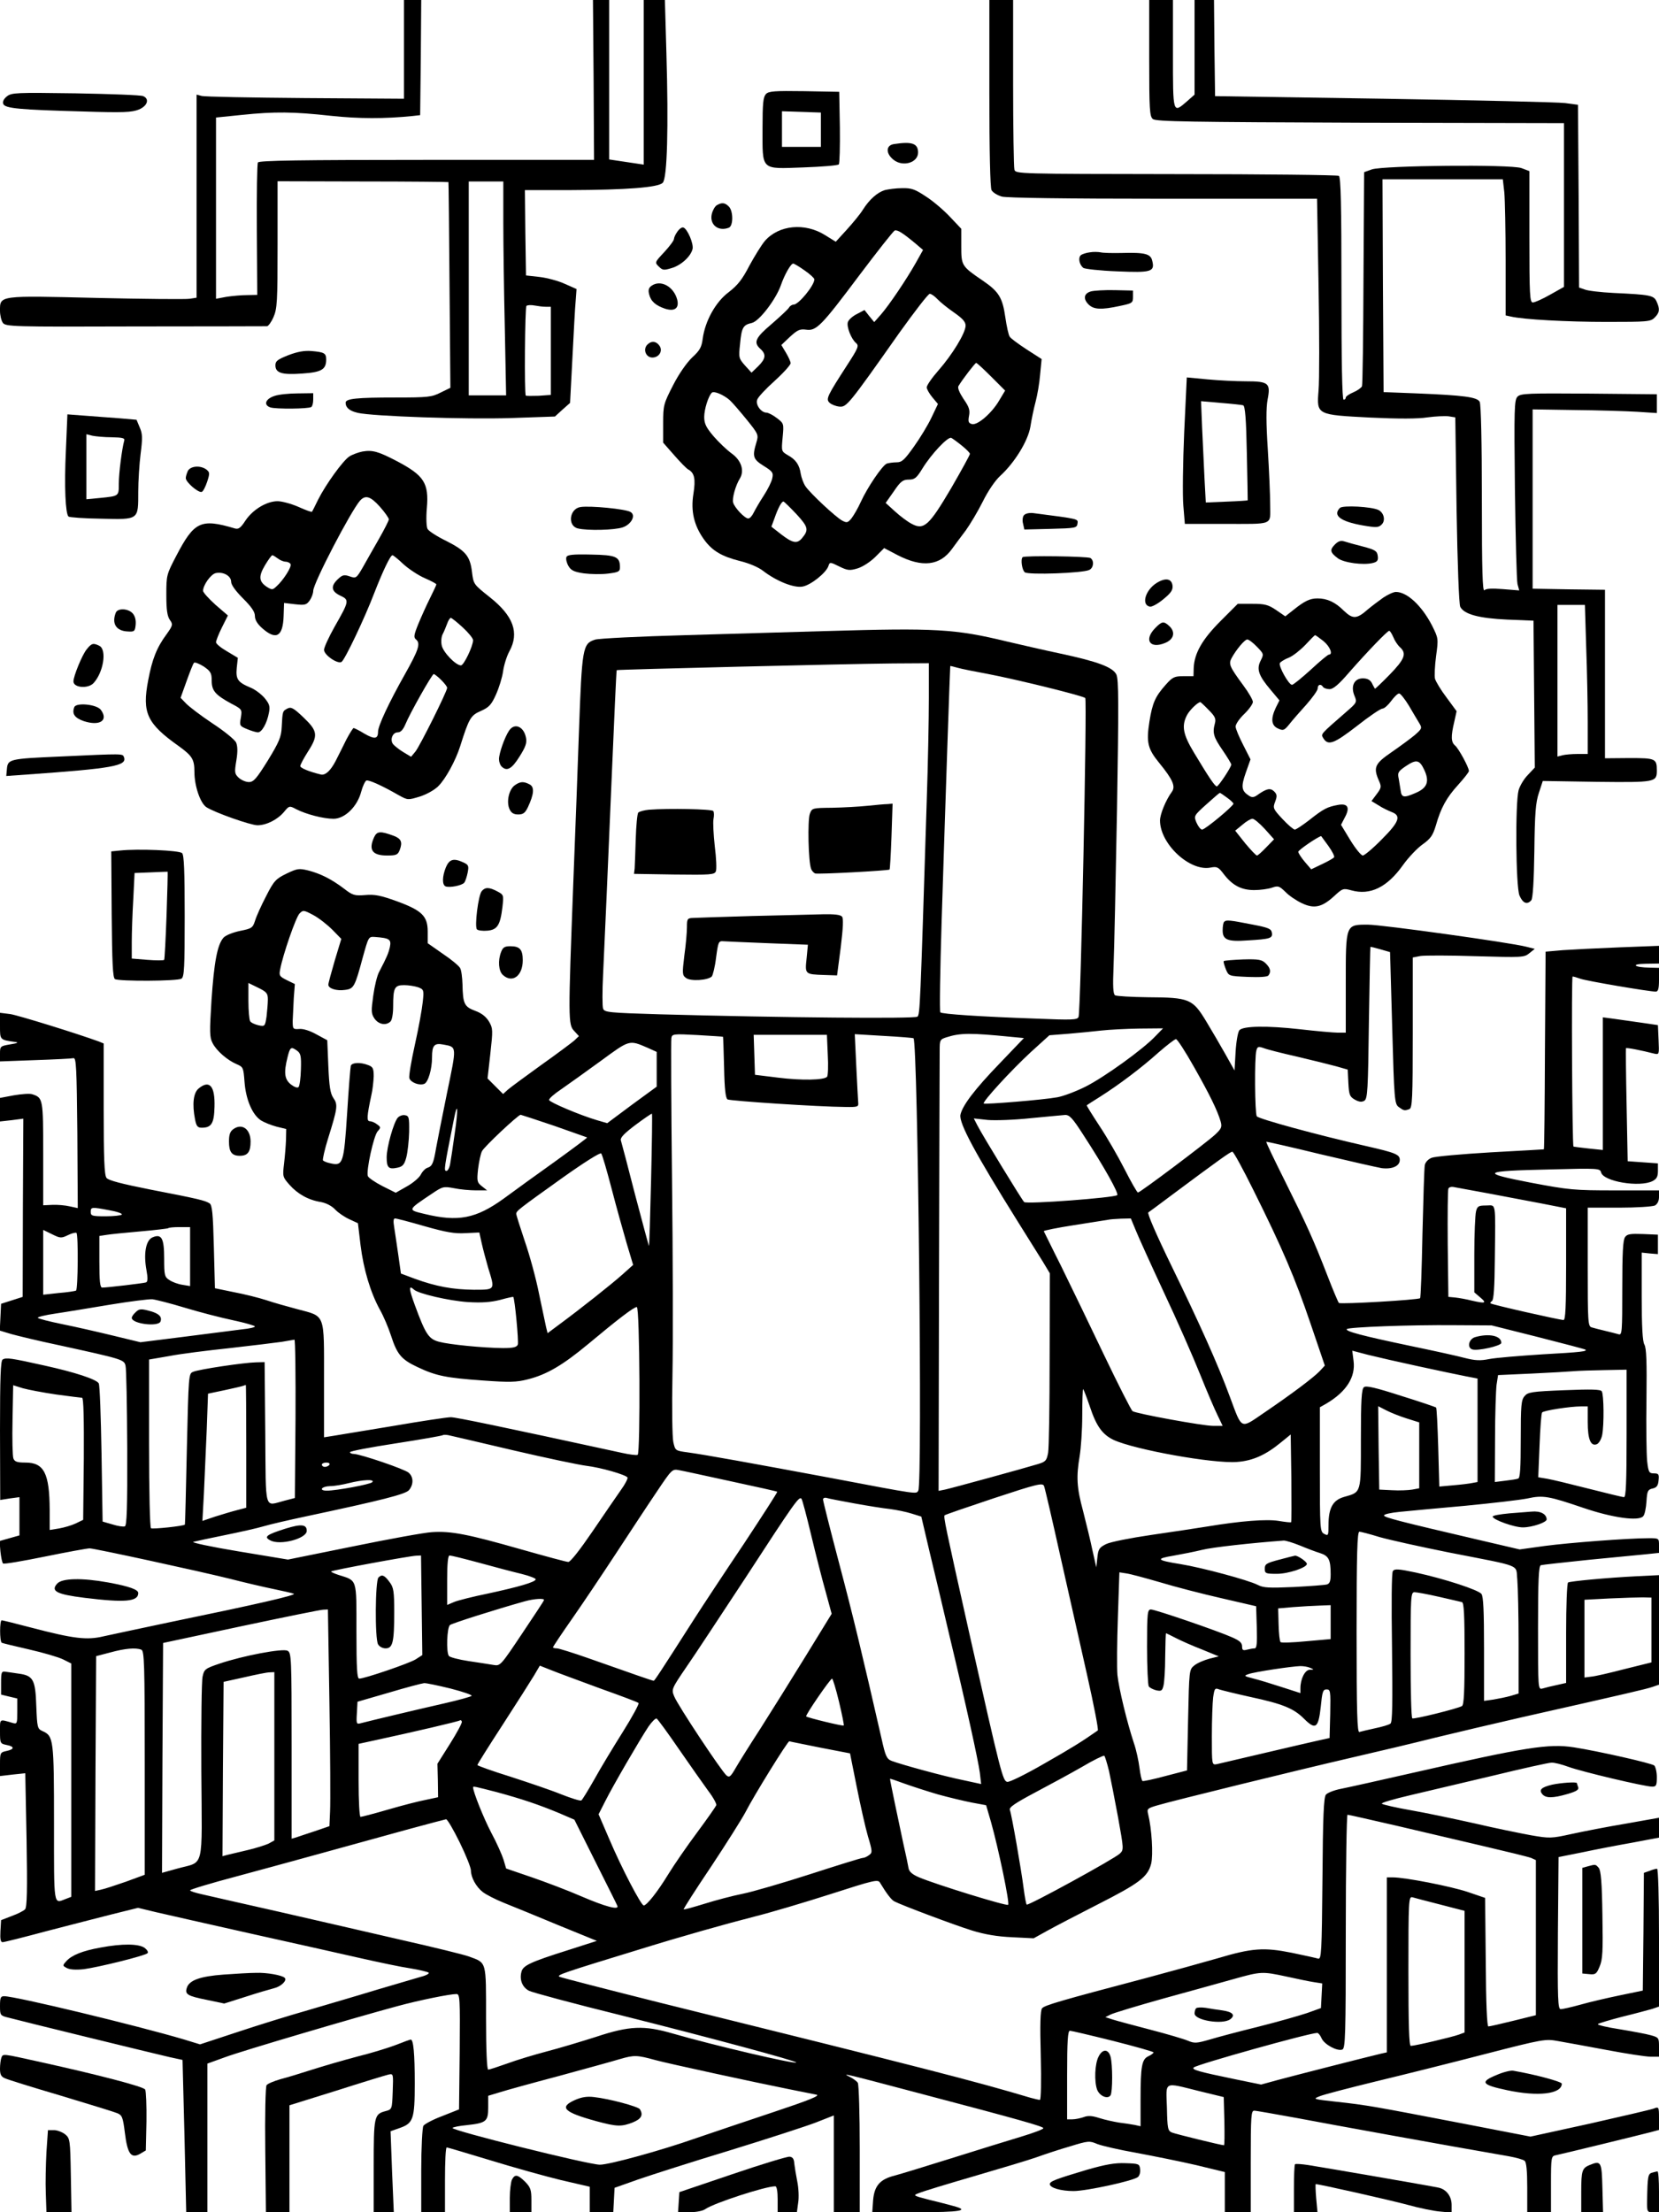
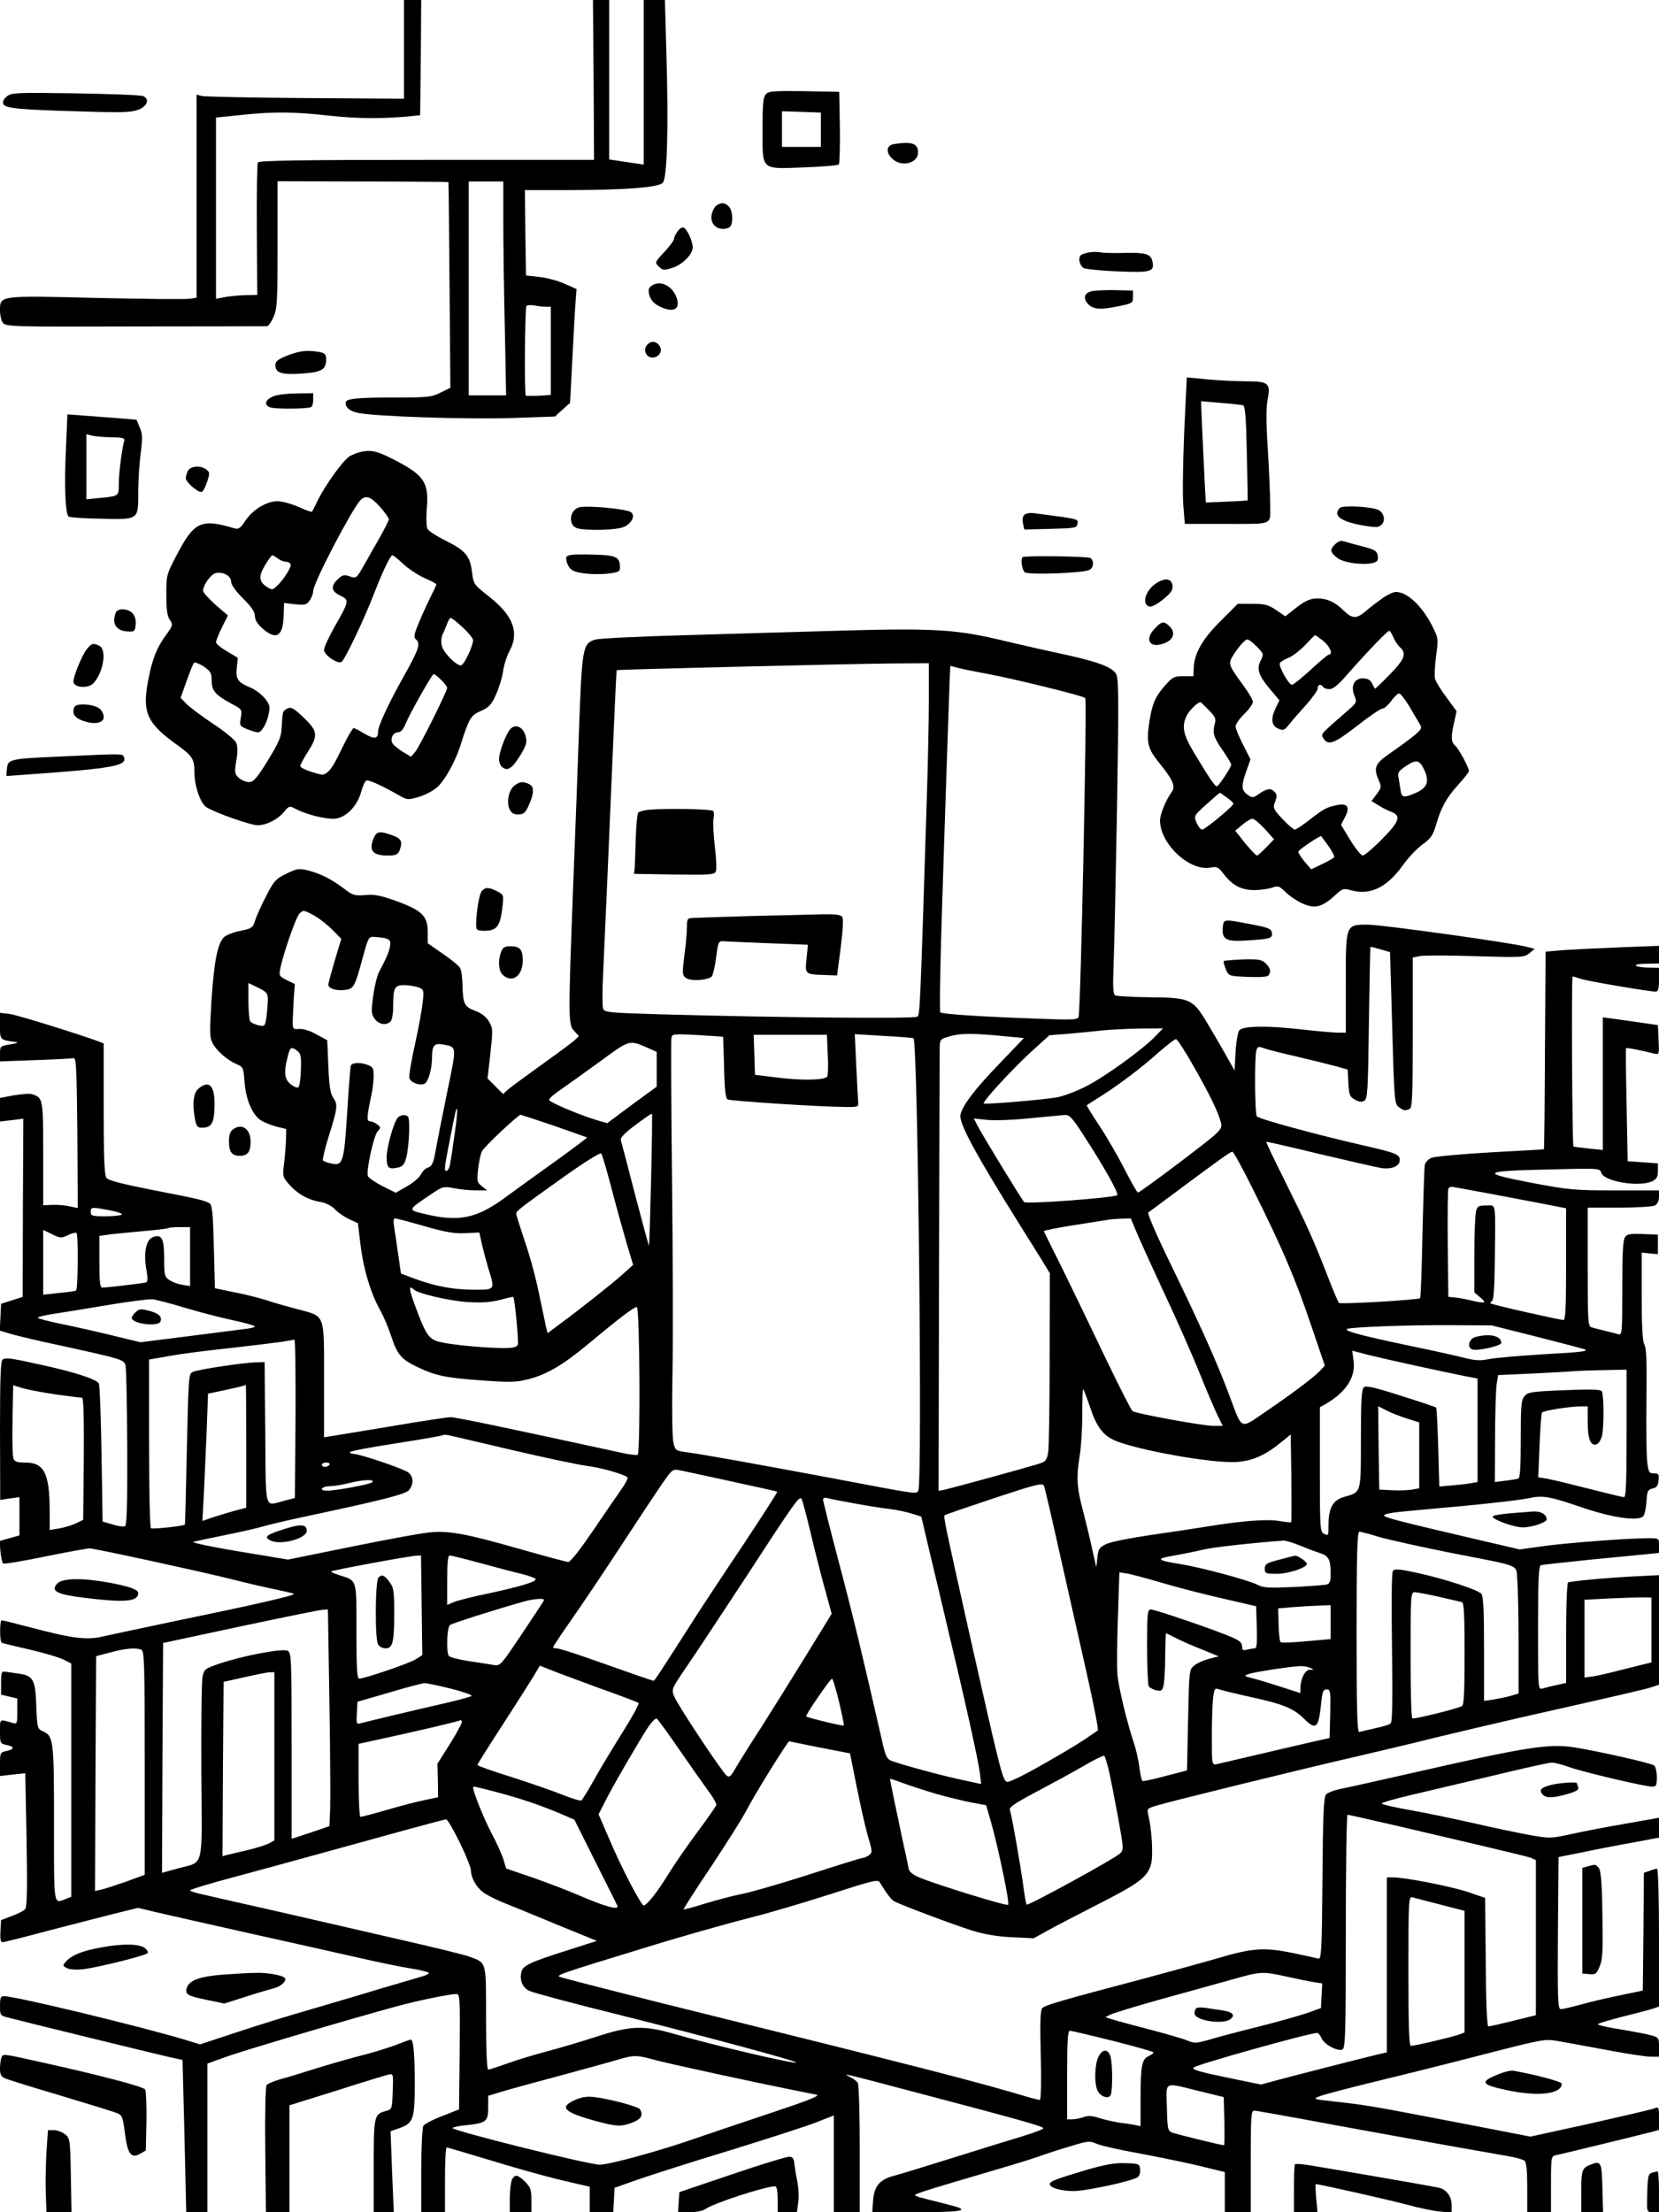
<svg xmlns="http://www.w3.org/2000/svg" version="1.0" width="768pt" height="1024pt" viewBox="0 0 768 1024" preserveAspectRatio="xMidYMid meet">
  <g transform="translate(0,1024) scale(0.1,-0.1)" fill="#000000" stroke="none">
    <path d="M1870 10012 l0 -229 -457 3 c-252 2 -468 6 -480 10 l-23 6 0 -470 0 -470 -32 -5 c-18 -3 -213 -1 -432 4 -453 11 -446 12 -446 -59 0 -21 6 -46 13 -56 13 -18 43 -19 613 -17 329 0 604 1 610 1 6 0 20 19 30 42 17 39 19 69 19 336 l0 293 394 -1 c217 0 396 -2 397 -3 1 -1 3 -216 5 -477 l4 -475 -45 -22 c-41 -21 -58 -23 -211 -23 -176 0 -229 -5 -229 -24 0 -23 18 -38 56 -47 69 -16 502 -31 711 -24 l202 7 35 32 35 31 11 210 c6 116 12 234 15 263 l4 54 -54 24 c-30 14 -83 28 -117 32 l-63 7 -3 198 -2 197 207 0 c262 1 410 12 431 34 21 20 27 259 17 600 l-7 246 -49 0 -49 0 0 -381 0 -381 -40 6 c-22 3 -58 9 -80 12 l-40 6 0 369 0 369 -37 0 -38 0 3 -370 2 -370 -774 0 c-587 0 -777 -3 -782 -12 -4 -6 -6 -147 -5 -312 l2 -301 -48 -1 c-26 0 -69 -4 -95 -8 l-48 -9 0 420 0 419 118 12 c154 16 240 15 413 -4 130 -14 251 -14 379 -1 l35 4 3 266 2 267 -40 0 -40 0 0 -228z m460 -799 c0 -104 3 -326 7 -495 l6 -308 -86 0 -87 0 0 495 0 495 80 0 80 0 0 -187z m196 -393 l24 0 0 -204 0 -204 -56 -4 c-31 -1 -58 -1 -60 1 -7 8 -4 407 3 415 5 4 21 5 37 2 16 -3 39 -6 52 -6z" />
-     <path d="M4580 9809 c0 -271 4 -437 10 -449 6 -11 27 -24 48 -30 24 -6 287 -10 748 -10 l711 0 7 -403 c4 -222 4 -440 0 -484 -9 -114 -10 -113 242 -126 127 -6 218 -6 262 1 37 5 81 7 98 5 l31 -5 6 -430 c4 -244 11 -437 17 -447 18 -35 88 -53 217 -59 l122 -5 3 -340 3 -340 -32 -34 c-18 -18 -37 -50 -43 -71 -16 -60 -13 -445 4 -487 16 -37 36 -44 55 -22 7 9 12 89 14 228 2 173 6 225 21 269 l18 55 249 -4 c273 -3 279 -2 279 53 0 55 -7 57 -128 57 l-112 -1 0 390 0 390 -167 2 -168 3 0 415 0 415 195 -3 c107 -1 237 -5 288 -8 l92 -6 0 44 0 43 -314 3 c-282 2 -316 1 -331 -14 -15 -16 -16 -54 -12 -428 3 -226 8 -424 12 -440 l8 -29 -75 6 c-51 4 -78 3 -86 -5 -9 -9 -12 90 -12 421 0 264 -4 439 -10 451 -12 22 -72 30 -290 39 l-155 6 -3 493 -2 492 278 0 279 0 7 -61 c3 -34 6 -176 6 -315 l0 -254 23 -5 c59 -14 262 -25 445 -25 189 0 203 1 222 20 23 23 25 39 9 74 -13 29 -29 32 -200 40 -59 3 -119 10 -133 16 l-26 9 -2 423 -3 423 -60 8 c-33 4 -411 13 -840 20 l-780 12 -3 223 -2 222 -45 0 -45 0 0 -219 0 -219 -35 -31 c-66 -57 -65 -60 -65 219 l0 250 -55 0 -55 0 0 -269 c0 -238 2 -270 17 -282 13 -12 178 -14 960 -17 l943 -2 0 -379 0 -379 -64 -36 c-35 -20 -71 -36 -80 -36 -14 0 -16 33 -16 304 l0 304 -37 14 c-51 18 -637 12 -692 -6 l-36 -13 -3 -489 c-1 -269 -4 -495 -7 -502 -3 -7 -21 -20 -40 -28 -19 -8 -35 -19 -35 -24 0 -6 -4 -10 -10 -10 -7 0 -10 178 -10 514 0 385 -3 517 -12 522 -6 4 -346 8 -754 8 -734 1 -743 1 -748 21 -3 11 -6 192 -6 403 l0 382 -55 0 -55 0 0 -431z m2763 -2566 c4 -108 7 -263 7 -345 l0 -148 -47 0 c-27 0 -58 -3 -70 -6 l-23 -6 0 351 0 351 63 0 64 0 6 -197z" />
    <path d="M3546 9805 c-13 -14 -16 -42 -16 -158 0 -199 -11 -189 188 -182 86 3 160 9 165 14 4 4 6 81 5 172 l-3 164 -162 3 c-137 2 -164 0 -177 -13z m254 -166 l0 -79 -90 0 -90 0 0 83 0 82 90 -3 90 -3 0 -80z" />
    <path d="M32 9794 c-15 -12 -21 -25 -17 -35 8 -21 77 -27 370 -35 188 -6 225 -4 258 9 40 17 50 49 20 62 -10 5 -151 10 -313 13 -277 4 -296 3 -318 -14z" />
    <path d="M4138 9573 c-38 -6 -38 -44 -1 -73 43 -34 113 -13 113 34 0 42 -28 52 -112 39z" />
-     <path d="M4096 9360 c-35 -11 -71 -43 -101 -90 -12 -20 -46 -61 -74 -92 l-52 -57 -50 31 c-93 58 -213 47 -278 -27 -16 -19 -48 -71 -72 -115 -33 -64 -54 -90 -95 -122 -61 -45 -110 -134 -121 -216 -5 -39 -13 -54 -49 -87 -25 -24 -61 -75 -88 -128 -44 -86 -46 -92 -46 -177 l0 -89 51 -58 c28 -32 57 -62 65 -66 29 -16 35 -44 24 -113 -13 -80 3 -147 49 -211 38 -53 83 -79 167 -100 41 -10 84 -28 106 -45 62 -48 144 -81 184 -73 38 7 109 64 119 95 6 19 8 19 50 -2 39 -19 48 -20 85 -9 23 7 59 30 82 53 l41 41 63 -33 c113 -58 195 -49 251 29 15 20 43 59 64 86 20 28 56 88 79 134 24 49 58 98 80 118 67 61 129 162 140 228 5 33 16 85 24 115 8 30 18 87 21 126 l7 72 -70 45 c-38 25 -74 51 -78 59 -5 7 -14 47 -20 89 -13 91 -30 119 -103 169 -100 68 -101 70 -101 161 l0 80 -52 55 c-28 30 -78 73 -111 94 -51 34 -67 40 -111 39 -28 0 -64 -5 -80 -9z m143 -248 l34 -29 -33 -59 c-44 -78 -123 -195 -162 -240 l-31 -35 -23 28 -22 28 -36 -19 c-20 -10 -38 -27 -41 -37 -7 -21 16 -79 38 -97 14 -12 10 -23 -40 -100 -93 -144 -101 -159 -83 -176 8 -8 28 -16 45 -18 34 -3 40 3 278 341 71 99 134 181 141 181 7 0 23 -11 36 -25 13 -14 47 -41 77 -62 39 -27 53 -43 53 -60 0 -34 -61 -134 -126 -208 -30 -34 -54 -69 -54 -78 0 -8 12 -29 26 -46 l26 -31 -30 -63 c-16 -34 -53 -95 -81 -134 -44 -62 -56 -73 -80 -73 -16 0 -37 -3 -46 -6 -20 -8 -89 -109 -120 -177 -13 -29 -33 -63 -43 -76 -17 -21 -22 -22 -43 -11 -30 16 -149 127 -171 160 -9 14 -18 39 -21 56 -6 42 -23 67 -60 87 -30 18 -30 18 -24 82 6 64 6 65 -27 90 -18 14 -40 25 -48 25 -24 0 -51 36 -43 59 3 12 40 51 81 88 41 37 74 74 74 82 0 7 -10 29 -22 49 l-21 35 40 38 c35 32 46 37 75 33 47 -7 71 18 247 253 83 110 156 203 163 206 13 4 37 -11 97 -61z m-514 -124 c25 -17 45 -36 45 -41 0 -28 -73 -117 -96 -117 -7 0 -17 -6 -21 -13 -4 -8 -41 -42 -80 -76 -77 -65 -86 -86 -53 -116 28 -25 25 -46 -11 -81 l-30 -29 -30 33 c-29 33 -30 36 -23 100 7 76 14 88 54 97 34 7 112 109 135 175 17 49 46 100 57 100 4 0 28 -14 53 -32z m864 -492 l64 -64 -27 -45 c-34 -59 -101 -117 -127 -110 -16 5 -18 11 -13 39 5 26 0 41 -26 78 -19 29 -28 51 -23 59 20 33 77 107 82 107 4 0 35 -29 70 -64z m-1210 -109 c13 -12 48 -53 79 -91 54 -67 54 -69 43 -106 -19 -63 -15 -76 35 -107 40 -25 45 -31 39 -57 -3 -16 -21 -52 -40 -81 -19 -29 -39 -64 -46 -78 -7 -15 -18 -27 -25 -27 -16 0 -62 48 -70 73 -6 19 11 80 31 112 22 36 7 84 -38 116 -22 16 -60 52 -84 80 -34 40 -43 58 -43 89 0 35 19 96 35 112 10 10 56 -10 84 -35z m1074 -210 c20 -16 37 -33 37 -38 0 -5 -39 -76 -87 -159 -102 -173 -126 -195 -182 -165 -18 9 -53 35 -77 57 l-44 40 38 54 c31 46 42 54 69 54 27 0 36 7 63 51 41 67 119 150 134 142 6 -3 28 -19 49 -36z m-765 -318 c54 -59 57 -72 24 -111 -22 -26 -43 -22 -95 18 l-46 36 14 38 c18 52 35 82 43 78 4 -2 31 -28 60 -59z" />
    <path d="M3318 9290 c-9 -6 -19 -24 -23 -41 -11 -49 30 -82 79 -63 21 8 21 77 0 98 -18 18 -32 20 -56 6z" />
    <path d="M3136 9168 c-9 -12 -16 -28 -16 -34 0 -7 -20 -34 -45 -61 -44 -47 -45 -48 -25 -67 17 -17 23 -18 59 -7 44 13 88 53 97 88 6 24 -24 95 -43 100 -6 2 -18 -6 -27 -19z" />
    <path d="M5045 9072 c-16 -2 -35 -8 -41 -13 -14 -11 -8 -44 11 -59 6 -5 77 -13 156 -16 159 -7 176 -2 163 49 -7 32 -34 39 -140 36 -43 -1 -88 0 -99 3 -11 2 -33 3 -50 0z" />
    <path d="M3016 8917 c-13 -9 -16 -20 -11 -39 8 -33 30 -52 74 -67 44 -14 66 2 56 42 -16 61 -77 94 -119 64z" />
    <path d="M5050 8891 c-32 -9 -37 -34 -11 -60 24 -24 58 -26 146 -7 57 12 60 14 60 42 l0 29 -85 2 c-47 1 -96 -2 -110 -6z" />
    <path d="M2997 8645 c-22 -22 -7 -60 23 -60 30 0 49 29 34 53 -15 23 -38 26 -57 7z" />
    <path d="M1335 8596 c-50 -20 -60 -27 -60 -47 0 -36 31 -45 125 -38 89 6 110 19 110 65 0 29 -9 34 -67 39 -34 3 -66 -3 -108 -19z" />
    <path d="M5482 8239 c-6 -140 -8 -292 -4 -339 l7 -85 175 0 c242 0 220 -9 220 89 0 44 -5 160 -11 256 -8 122 -8 192 -1 230 15 77 5 85 -101 85 -45 0 -125 4 -178 9 l-95 9 -12 -254z m273 125 c9 -4 14 -63 17 -222 3 -119 4 -218 4 -218 -1 -1 -44 -4 -98 -6 l-96 -4 -6 111 c-3 60 -8 166 -11 234 l-5 124 91 -8 c51 -4 97 -9 104 -11z" />
    <path d="M1270 8407 c-42 -14 -51 -42 -18 -53 25 -8 175 -7 189 2 5 3 9 18 9 35 l0 29 -72 -1 c-40 0 -89 -5 -108 -12z" />
    <path d="M305 8155 c-8 -167 -2 -292 12 -306 5 -4 73 -9 152 -10 175 -4 171 -7 171 125 0 49 5 128 11 176 9 71 9 92 -4 121 l-15 36 -81 7 c-45 3 -116 9 -160 12 l-79 6 -7 -167z m212 61 c51 -1 62 -4 58 -16 -10 -35 -25 -149 -25 -198 0 -59 2 -58 -87 -67 l-63 -6 0 151 0 150 28 -7 c15 -3 55 -7 89 -7z" />
    <path d="M1678 8150 c-20 -4 -47 -14 -61 -23 -30 -20 -108 -128 -144 -199 -14 -29 -27 -55 -29 -57 -2 -2 -30 8 -63 23 -32 14 -76 26 -96 26 -51 0 -115 -39 -149 -90 -22 -34 -32 -41 -49 -36 -158 47 -188 32 -271 -127 -45 -86 -46 -90 -46 -180 0 -69 4 -98 16 -116 15 -21 15 -25 -15 -67 -46 -62 -67 -117 -85 -213 -29 -151 -6 -200 142 -305 62 -45 72 -61 72 -119 0 -65 27 -144 55 -163 38 -25 205 -84 237 -84 41 0 93 26 123 62 24 29 25 29 57 12 45 -23 125 -44 172 -44 52 0 110 56 128 125 7 26 18 49 24 52 11 4 70 -22 150 -68 42 -23 42 -23 98 -6 31 10 69 31 86 49 33 33 79 117 100 183 41 130 49 144 96 164 38 17 49 29 70 76 14 31 29 79 33 108 4 29 17 70 29 92 47 86 19 164 -91 251 -74 59 -75 59 -82 116 -9 75 -30 99 -121 145 -41 20 -80 45 -85 55 -5 10 -7 51 -3 96 10 116 -13 151 -138 217 -86 45 -113 53 -160 45z m81 -256 c23 -26 41 -52 41 -58 0 -6 -21 -47 -46 -91 -25 -44 -59 -103 -75 -132 -29 -50 -31 -51 -60 -41 -26 9 -34 7 -55 -13 -34 -32 -31 -56 11 -76 43 -20 42 -25 -26 -144 -27 -48 -49 -96 -49 -107 0 -24 63 -67 81 -56 15 9 107 202 152 320 39 100 74 174 84 174 3 0 26 -18 50 -41 24 -22 69 -52 99 -65 30 -13 54 -26 54 -29 0 -3 -13 -31 -29 -63 -16 -32 -40 -85 -54 -119 -22 -54 -23 -64 -10 -74 20 -18 11 -47 -52 -159 -75 -133 -125 -240 -125 -267 0 -34 -16 -36 -63 -9 -24 15 -47 26 -50 26 -3 0 -18 -24 -33 -52 -14 -29 -37 -74 -50 -100 -24 -46 -48 -68 -69 -63 -54 13 -95 30 -95 39 0 6 16 36 35 66 49 76 46 96 -20 159 -47 45 -58 50 -75 41 -22 -12 -22 -11 -26 -87 -2 -44 -12 -68 -64 -153 -53 -85 -66 -100 -88 -100 -14 0 -35 9 -47 20 -19 18 -20 25 -11 79 7 42 6 67 -1 84 -6 13 -55 53 -110 89 -54 36 -109 78 -122 92 l-25 26 28 78 c15 42 30 80 34 84 4 4 24 -4 45 -17 32 -22 37 -31 37 -65 0 -47 16 -66 89 -106 52 -27 52 -28 46 -66 -7 -37 -5 -39 29 -53 19 -8 42 -15 50 -15 18 0 42 42 51 91 6 30 2 41 -21 69 -16 18 -44 39 -64 47 -60 25 -69 39 -64 92 l5 46 -50 30 c-28 16 -51 35 -51 42 0 7 12 38 27 68 l28 56 -58 50 c-31 28 -57 57 -57 64 0 26 35 76 58 82 34 8 72 -12 72 -40 0 -14 20 -42 55 -77 39 -39 55 -62 55 -81 0 -18 11 -37 35 -58 64 -56 95 -37 98 58 l2 60 51 -6 c46 -5 53 -3 68 18 9 13 16 33 16 44 0 35 174 369 217 418 25 27 48 20 92 -29z m-473 -239 c10 -8 27 -15 36 -15 9 0 20 -5 23 -11 7 -11 -33 -75 -66 -104 -17 -16 -20 -16 -43 -2 -38 25 -40 49 -9 101 15 25 30 46 34 46 3 0 14 -7 25 -15z m857 -320 c26 -24 47 -50 47 -58 0 -28 -43 -117 -56 -117 -24 0 -82 60 -89 92 -4 17 -2 40 4 52 6 11 15 33 21 49 5 15 13 27 17 27 5 -1 29 -20 56 -45z m-101 -242 c15 -15 28 -31 28 -37 0 -16 -126 -269 -147 -295 l-20 -24 -35 21 c-20 12 -41 29 -48 37 -16 20 -3 55 21 55 14 0 25 12 36 38 20 49 123 232 131 232 3 0 19 -12 34 -27z" />
    <path d="M870 8061 c-5 -11 -10 -26 -10 -34 0 -19 58 -69 74 -64 6 2 17 23 25 47 13 40 12 44 -4 57 -28 20 -72 16 -85 -6z" />
    <path d="M2687 7893 c-51 -8 -61 -87 -12 -99 45 -11 170 -8 208 5 40 14 62 56 36 71 -22 14 -187 30 -232 23z" />
    <path d="M6203 7889 c-35 -35 3 -63 105 -81 64 -11 74 -10 88 4 19 18 11 54 -14 67 -31 16 -166 23 -179 10z" />
    <path d="M4740 7855 c-6 -7 -8 -25 -4 -39 l6 -27 122 3 c115 3 121 4 124 24 3 23 10 21 -205 49 -19 2 -36 -2 -43 -10z" />
    <path d="M6180 7720 c-25 -25 -23 -37 13 -64 28 -21 118 -33 162 -22 21 5 26 12 23 33 -3 22 -11 28 -68 43 -36 9 -75 20 -87 24 -16 5 -28 1 -43 -14z" />
    <path d="M2622 7661 c-3 -8 1 -26 9 -40 12 -21 25 -28 72 -35 31 -4 82 -5 112 -1 48 6 55 9 55 29 0 49 -18 57 -134 59 -86 2 -110 -1 -114 -12z" />
    <path d="M4734 7661 c-10 -10 -3 -59 10 -70 16 -13 270 -4 299 11 20 10 23 43 5 55 -13 8 -306 12 -314 4z" />
    <path d="M5355 7542 c-53 -33 -73 -102 -32 -110 9 -2 37 13 62 34 36 29 45 43 43 63 -4 33 -32 38 -73 13z" />
    <path d="M6404 7474 c-21 -15 -53 -39 -71 -54 -52 -46 -70 -47 -112 -7 -40 40 -77 57 -122 57 -35 0 -60 -12 -111 -53 l-38 -30 -42 29 c-37 25 -53 29 -110 29 l-68 0 -79 -79 c-85 -85 -122 -149 -125 -218 l-1 -38 -46 0 c-42 0 -51 -4 -82 -39 -49 -55 -62 -84 -76 -171 -15 -97 -8 -126 45 -191 63 -77 77 -109 59 -134 -28 -38 -55 -104 -55 -133 0 -108 137 -236 233 -218 31 6 37 3 62 -30 40 -52 81 -74 141 -74 28 0 65 5 82 11 29 10 34 8 62 -19 16 -17 50 -40 75 -52 58 -28 94 -20 150 31 40 37 43 38 80 28 88 -25 167 14 240 117 25 35 66 78 90 95 38 27 48 42 62 88 23 81 49 129 104 189 27 30 49 58 49 63 0 17 -48 105 -64 118 -19 16 -20 42 -4 109 l11 50 -47 64 c-26 34 -49 73 -53 86 -3 13 -1 60 5 105 11 81 11 82 -19 142 -47 91 -115 155 -167 155 -11 0 -37 -12 -58 -26z m46 -183 c6 -16 20 -37 31 -47 32 -29 22 -55 -48 -127 -36 -37 -67 -66 -68 -65 -1 2 -8 13 -14 26 -8 15 -21 22 -42 22 -40 0 -57 -36 -39 -80 13 -31 12 -32 -41 -78 -118 -103 -115 -99 -103 -119 22 -36 49 -26 155 56 57 45 110 81 119 81 8 0 26 16 40 35 14 19 30 35 37 35 6 0 26 -25 45 -56 18 -31 40 -68 48 -81 14 -23 13 -26 -20 -55 -19 -16 -68 -52 -107 -79 -79 -54 -87 -71 -59 -134 12 -27 10 -33 -11 -61 l-24 -32 33 -20 c18 -12 46 -25 61 -31 45 -17 34 -46 -47 -127 -40 -41 -80 -74 -87 -74 -8 0 -34 32 -58 71 l-43 71 17 33 c26 47 15 68 -32 59 -48 -9 -65 -17 -132 -70 -31 -24 -61 -44 -67 -44 -6 0 -32 22 -57 49 -44 47 -45 51 -34 80 10 26 9 34 -5 48 -18 17 -35 13 -80 -19 -13 -9 -23 -10 -35 -2 -36 23 -39 41 -16 107 l22 62 -34 67 c-19 37 -35 75 -35 85 0 11 18 37 40 58 22 21 40 47 40 56 0 9 -20 44 -44 76 -64 87 -69 99 -55 126 21 39 61 87 73 87 7 0 27 -15 45 -34 32 -33 32 -34 17 -64 -20 -39 -10 -69 46 -135 l41 -49 -17 -34 c-24 -51 -21 -82 10 -96 24 -11 29 -10 53 20 14 18 50 59 79 91 28 32 52 65 52 74 0 19 15 23 25 7 3 -5 17 -10 30 -10 17 0 43 22 91 78 87 99 177 192 185 192 4 0 12 -13 19 -29z m-324 -18 c31 -25 46 -63 26 -63 -5 0 -42 -31 -84 -70 -42 -38 -81 -70 -87 -70 -15 0 -64 88 -56 101 4 6 23 18 42 25 19 8 53 35 76 59 23 25 43 45 45 45 2 0 19 -12 38 -27z m-531 -319 c30 -30 35 -41 29 -63 -12 -44 -6 -63 36 -124 22 -32 40 -62 40 -66 0 -12 -59 -101 -67 -101 -9 0 -37 42 -105 155 -52 86 -59 125 -33 175 12 23 50 60 62 60 1 0 19 -16 38 -36z m998 -277 c26 -55 14 -85 -41 -108 -53 -23 -64 -21 -68 12 -2 13 -6 38 -9 55 -6 27 -3 33 32 57 49 33 64 31 86 -16z m-913 -129 c17 -12 30 -25 30 -28 0 -11 -131 -120 -145 -120 -7 0 -18 14 -26 32 -13 31 -13 32 46 85 32 29 60 53 62 53 2 0 17 -10 33 -22z m175 -145 l43 -48 -36 -37 c-20 -21 -39 -38 -43 -38 -5 0 -29 26 -55 57 l-46 58 33 27 c18 16 39 28 47 28 8 0 33 -21 57 -47z m294 -78 c18 -25 30 -49 27 -53 -2 -4 -28 -19 -56 -32 l-50 -24 -30 35 c-16 19 -29 39 -30 46 0 8 86 67 106 73 0 0 15 -20 33 -45z" />
    <path d="M536 7404 c-20 -51 2 -85 56 -87 30 -2 33 1 36 31 2 22 -3 41 -14 53 -21 23 -69 25 -78 3z" />
    <path d="M5347 7332 c-53 -55 -23 -97 47 -68 41 17 49 51 18 79 -25 23 -34 21 -65 -11z" />
    <path d="M3825 7319 c-143 -4 -435 -13 -650 -19 -214 -6 -404 -15 -421 -21 -57 -18 -60 -39 -74 -429 -5 -151 -17 -464 -26 -695 -24 -634 -24 -658 4 -687 l22 -24 -22 -21 c-13 -11 -81 -62 -153 -113 -71 -51 -140 -102 -153 -113 l-23 -21 -36 36 -36 36 13 115 c12 109 12 117 -6 148 -14 23 -34 39 -64 50 -51 19 -57 33 -59 122 -1 32 -5 66 -11 76 -5 10 -41 40 -80 66 l-70 49 0 54 c0 72 -27 98 -145 141 -72 26 -101 32 -144 28 -50 -4 -59 -1 -99 30 -58 44 -108 69 -166 84 -42 10 -50 9 -100 -15 -49 -24 -58 -33 -94 -104 -22 -42 -45 -93 -51 -113 -11 -34 -15 -37 -70 -48 -33 -7 -66 -20 -76 -31 -29 -32 -44 -114 -56 -291 -9 -145 -9 -171 5 -197 18 -36 69 -80 112 -98 30 -13 31 -16 36 -82 6 -81 36 -152 76 -178 14 -9 46 -22 72 -29 l45 -11 -1 -50 c-1 -27 -5 -76 -9 -110 -7 -59 -7 -62 25 -98 38 -43 88 -71 146 -80 25 -5 50 -18 66 -35 14 -15 44 -35 66 -45 l39 -18 12 -101 c14 -113 46 -220 90 -300 16 -28 39 -82 51 -119 28 -87 48 -111 123 -146 86 -41 134 -50 302 -62 124 -9 156 -8 207 5 89 22 163 66 280 163 139 116 212 172 226 172 14 0 17 -675 4 -684 -5 -3 -37 1 -73 9 -570 124 -769 165 -792 165 -16 0 -137 -18 -270 -41 -133 -22 -259 -43 -279 -46 l-38 -6 0 266 c0 312 8 292 -123 327 -45 12 -110 30 -145 42 -34 11 -102 28 -150 37 l-87 18 -5 192 c-4 156 -8 194 -20 201 -20 13 -52 21 -275 64 -130 26 -194 42 -202 54 -10 12 -13 92 -13 319 l0 303 -22 9 c-98 36 -372 121 -410 127 l-48 6 0 -61 c0 -65 -1 -64 70 -74 18 -2 11 -6 -22 -11 -47 -8 -48 -9 -48 -44 l0 -35 163 6 c89 3 169 7 177 9 13 3 15 -44 18 -346 l2 -348 -37 8 c-21 5 -57 8 -80 7 l-43 -2 0 239 c0 255 -1 259 -51 275 -11 4 -50 1 -85 -5 l-64 -12 0 -55 0 -54 54 6 54 7 -2 -413 -1 -412 -50 -16 -50 -16 -3 -62 -3 -62 53 -16 c29 -8 127 -32 218 -51 297 -65 304 -67 311 -95 4 -13 7 -185 8 -382 1 -278 -2 -359 -11 -362 -7 -3 -33 1 -58 9 l-45 13 -5 314 c-3 173 -8 319 -13 326 -12 19 -110 51 -250 82 -157 35 -178 38 -195 28 -9 -7 -12 -81 -12 -329 l1 -321 44 7 45 6 0 -89 0 -88 -46 -13 -46 -13 4 -49 c3 -27 8 -51 12 -55 3 -4 91 11 194 32 103 21 196 38 207 38 26 -1 496 -103 650 -141 66 -17 156 -38 200 -47 44 -9 87 -19 95 -22 16 -6 -177 -50 -575 -132 -132 -28 -269 -57 -305 -65 -78 -19 -140 -11 -335 40 -72 19 -133 34 -137 34 -10 0 -10 -97 0 -104 4 -2 61 -16 127 -31 66 -15 137 -36 157 -46 l38 -19 0 -540 0 -540 -26 -10 c-57 -22 -54 -41 -54 350 0 390 -2 404 -53 427 -24 11 -25 16 -29 116 -4 122 -14 141 -81 150 -23 4 -51 7 -62 9 -18 3 -20 -3 -20 -52 l0 -54 37 -9 38 -9 0 -60 c0 -57 -1 -59 -22 -53 -62 18 -58 21 -58 -40 0 -54 1 -56 30 -62 38 -7 38 -20 0 -28 -29 -6 -30 -9 -30 -61 l0 -55 59 7 58 6 6 -308 c4 -236 2 -312 -7 -322 -7 -7 -34 -21 -62 -31 l-49 -19 -3 -51 c-2 -37 1 -51 10 -51 7 0 99 23 203 51 105 27 243 63 307 79 l117 29 83 -20 c46 -11 243 -55 438 -99 195 -43 424 -95 509 -114 84 -19 188 -41 230 -47 42 -7 80 -16 85 -20 5 -4 -11 -13 -35 -19 -24 -7 -116 -34 -204 -60 -88 -27 -232 -69 -320 -95 -88 -25 -236 -71 -329 -102 l-170 -56 -75 23 c-220 65 -779 200 -832 200 -16 0 -19 -7 -19 -45 0 -43 1 -45 38 -54 55 -15 677 -167 747 -183 l60 -13 9 -352 8 -353 49 0 49 0 0 344 0 344 83 30 c81 30 604 184 797 236 99 27 242 56 273 56 16 0 17 -17 15 -267 l-3 -267 -78 -31 c-43 -16 -82 -37 -87 -45 -5 -8 -10 -102 -10 -207 l0 -193 55 0 55 0 0 150 c0 83 3 150 8 150 4 0 94 -27 200 -59 107 -33 254 -74 328 -92 l134 -31 0 -59 0 -59 55 0 54 0 3 56 3 57 110 39 c61 21 251 82 423 134 172 53 351 111 398 129 l84 33 0 -224 0 -224 60 0 60 0 0 293 c0 160 -4 298 -9 306 -5 8 -22 20 -38 28 -39 19 -27 16 317 -75 475 -125 580 -155 580 -163 0 -5 -46 -22 -102 -39 -57 -17 -202 -62 -323 -100 -121 -38 -239 -74 -262 -80 -69 -17 -95 -47 -101 -113 l-4 -57 206 0 c203 0 249 8 169 29 -21 6 -72 19 -113 29 -74 19 -75 20 -45 31 16 7 131 42 255 78 123 36 254 75 290 88 36 13 105 36 154 50 84 26 90 26 125 11 20 -8 101 -27 181 -41 80 -15 205 -40 278 -57 l132 -32 0 -93 0 -93 60 0 60 0 0 235 c0 212 2 235 16 235 10 0 98 -16 198 -34 147 -28 698 -128 981 -177 33 -6 66 -15 73 -21 8 -7 12 -45 12 -124 l0 -114 55 0 55 0 0 130 c0 126 1 130 23 134 26 5 386 93 440 107 l37 10 0 54 c0 53 -1 54 -24 45 -13 -5 -147 -36 -297 -70 l-274 -60 -315 61 c-406 78 -442 85 -580 100 -110 12 -114 13 -83 25 17 8 134 38 260 69 125 30 353 87 507 127 272 70 280 71 340 60 33 -6 135 -24 224 -41 90 -17 181 -31 203 -31 l39 0 0 45 c0 42 -1 44 -37 54 -20 6 -85 18 -145 28 -59 9 -105 20 -101 24 5 4 55 19 113 34 58 14 120 31 138 36 l32 11 0 319 c0 191 -4 319 -9 319 -5 0 -21 -4 -35 -10 l-26 -9 -2 -272 -3 -273 -106 -22 c-58 -12 -140 -31 -182 -43 -43 -12 -84 -21 -92 -21 -13 0 -15 44 -13 352 l3 352 110 22 c61 13 165 33 233 45 l122 23 0 46 0 46 -152 -27 c-84 -14 -197 -36 -252 -48 -95 -21 -102 -21 -189 -6 -49 9 -167 33 -261 55 -94 21 -227 49 -296 61 -69 12 -129 26 -133 30 -5 4 53 21 130 39 76 18 249 59 385 91 136 33 257 60 270 60 13 1 48 -8 78 -19 62 -23 355 -92 388 -92 19 0 22 5 22 44 0 24 -6 48 -12 54 -15 11 -257 66 -372 84 -117 18 -223 1 -741 -117 -154 -35 -306 -69 -337 -75 -31 -6 -62 -18 -70 -27 -10 -13 -14 -98 -16 -390 -3 -343 -5 -373 -20 -369 -10 3 -64 15 -122 27 -130 26 -184 22 -345 -26 -66 -19 -214 -60 -330 -91 -394 -104 -470 -126 -481 -140 -8 -10 -10 -76 -6 -219 3 -119 1 -205 -4 -205 -5 0 -25 5 -44 10 -258 77 -476 133 -1715 440 -247 62 -457 116 -465 120 -14 8 12 17 378 129 184 57 389 115 530 151 68 17 223 63 345 102 205 66 222 70 231 53 29 -48 52 -79 66 -86 32 -17 279 -110 360 -135 58 -18 117 -28 185 -31 l100 -5 65 36 c36 20 140 74 232 121 193 98 231 127 247 188 10 42 3 161 -14 230 -6 24 -4 27 45 41 71 21 649 163 900 221 113 26 286 67 385 92 99 24 277 66 395 93 510 115 577 131 608 141 l32 11 0 253 0 254 -102 -5 c-140 -7 -308 -23 -319 -29 -5 -4 -9 -107 -9 -235 l0 -230 -27 -6 c-46 -10 -62 -14 -83 -20 -20 -5 -20 -1 -20 281 0 220 3 287 13 290 6 2 107 13 222 25 116 11 236 23 268 26 l57 6 0 34 c0 34 0 34 -48 34 -96 0 -369 -21 -482 -36 l-115 -16 -180 42 c-382 89 -446 106 -448 115 -1 6 32 13 73 17 41 4 177 17 302 28 125 12 255 27 289 34 73 16 98 11 260 -44 132 -45 256 -63 276 -38 7 7 13 38 15 68 3 48 6 55 28 60 19 4 26 13 28 38 3 28 0 32 -21 32 -23 0 -26 5 -32 58 -3 31 -5 161 -3 287 2 171 0 236 -10 252 -8 15 -12 80 -12 223 l0 202 38 -4 37 -3 0 45 0 45 -70 3 c-57 2 -72 0 -82 -14 -10 -13 -13 -75 -13 -237 0 -203 -1 -218 -17 -213 -10 3 -38 10 -63 16 -25 6 -53 13 -62 16 -17 5 -18 27 -18 280 l0 274 146 0 c81 0 154 5 165 10 12 7 19 21 19 40 l0 30 -202 0 c-192 0 -213 2 -393 36 -237 46 -226 54 91 61 225 6 231 5 236 -14 11 -42 178 -70 238 -40 19 10 25 20 25 47 l0 35 -70 5 -70 5 -5 260 c-3 143 -4 262 -3 263 1 4 73 -10 131 -25 23 -5 23 -4 20 63 l-3 69 -75 11 c-41 6 -99 14 -127 18 l-53 7 0 -307 0 -307 -67 7 c-37 4 -68 8 -69 9 -6 9 -10 787 -4 787 5 0 21 -5 35 -10 25 -10 320 -60 350 -60 11 0 15 14 15 55 l0 55 -42 1 c-74 1 -92 17 -20 18 l62 1 0 41 0 41 -182 -7 c-101 -4 -219 -10 -263 -13 l-80 -7 -3 -457 c-1 -252 -3 -458 -5 -458 -1 0 -112 -7 -247 -14 -135 -8 -257 -19 -272 -25 -16 -6 -29 -20 -32 -33 -3 -13 -7 -156 -11 -318 -3 -162 -8 -297 -11 -299 -8 -8 -368 -29 -376 -22 -3 3 -27 59 -52 124 -65 168 -97 238 -198 441 -49 98 -88 179 -86 181 2 1 113 -24 248 -57 135 -32 263 -61 286 -65 48 -6 84 9 84 38 0 25 -19 33 -155 64 -229 52 -499 126 -507 138 -9 14 -11 271 -2 304 5 19 9 20 33 12 14 -6 85 -24 156 -40 72 -17 153 -37 182 -45 l52 -15 3 -62 c3 -55 6 -63 30 -77 20 -11 32 -12 44 -5 15 10 17 49 21 360 3 193 6 351 7 352 1 1 22 -4 46 -11 l45 -13 10 -351 c9 -333 11 -352 30 -366 23 -17 27 -18 49 -10 14 5 16 46 16 354 l0 348 36 7 c20 3 136 3 258 -1 213 -6 222 -6 246 14 l25 20 -40 10 c-73 19 -669 102 -732 102 -104 0 -103 4 -103 -270 l0 -230 -35 0 c-20 0 -100 7 -178 16 -153 17 -260 15 -279 -4 -7 -7 -15 -51 -18 -100 l-5 -87 -42 75 c-23 41 -64 111 -90 154 -62 102 -77 109 -268 110 -77 1 -146 5 -153 9 -9 6 -11 40 -7 135 3 70 10 396 16 725 8 488 8 602 -3 625 -17 34 -87 60 -260 97 -67 14 -179 40 -248 56 -239 58 -330 63 -835 48z m475 -311 c0 -90 -4 -305 -10 -478 -30 -954 -31 -985 -43 -996 -12 -10 -618 -5 -1195 11 -233 7 -254 9 -260 26 -4 10 -4 82 0 161 13 289 18 393 39 893 12 281 22 511 24 513 3 3 1064 29 1278 31 l167 1 0 -162z m275 112 c131 -25 436 -100 449 -111 9 -8 -21 -1449 -31 -1476 -5 -14 -29 -15 -197 -8 -257 9 -435 21 -443 29 -4 4 -1 192 6 419 19 603 39 1182 40 1184 1 1 16 -3 34 -8 17 -5 82 -18 142 -29z m-3036 -1184 l41 -42 -30 -99 c-16 -55 -30 -106 -30 -113 0 -18 39 -30 78 -24 40 5 45 15 81 149 27 97 27 98 56 96 68 -5 77 -11 70 -46 -7 -30 -13 -45 -50 -116 -9 -16 -21 -65 -27 -109 -10 -71 -10 -83 5 -106 19 -28 54 -35 75 -14 7 7 12 37 12 68 0 88 6 100 51 100 21 0 50 -5 65 -10 26 -10 27 -13 21 -68 -3 -31 -19 -120 -36 -196 -17 -76 -29 -147 -26 -157 7 -20 46 -35 69 -26 18 7 36 68 36 122 0 56 10 68 52 60 64 -12 63 -4 17 -226 -23 -112 -45 -226 -50 -252 -12 -71 -18 -85 -39 -92 -11 -3 -25 -18 -32 -32 -7 -14 -36 -39 -65 -55 l-51 -29 -62 31 c-33 17 -64 38 -67 46 -9 23 27 187 45 207 16 18 15 20 -3 33 -10 8 -25 14 -33 14 -15 0 -14 22 7 120 6 25 10 64 11 88 0 37 -4 44 -26 52 -36 14 -74 12 -80 -3 -2 -7 -10 -106 -17 -220 -15 -231 -19 -245 -76 -232 -17 3 -33 10 -36 14 -2 5 8 51 24 102 44 141 46 156 24 187 -14 21 -19 53 -23 147 l-5 120 -50 27 c-30 17 -62 27 -80 25 -29 -2 -30 0 -30 38 1 22 3 69 5 105 l5 65 -37 18 c-34 17 -37 21 -31 50 12 66 73 243 90 259 16 16 19 16 64 -8 26 -14 65 -45 88 -68z m-299 -322 c0 -17 -3 -53 -6 -79 -7 -46 -8 -47 -37 -41 -17 4 -35 12 -39 19 -4 6 -8 49 -8 94 l0 83 45 -22 c39 -19 45 -26 45 -54z m4109 -170 c-56 -60 -238 -191 -324 -234 -44 -22 -102 -44 -130 -49 -64 -12 -335 -34 -341 -29 -7 8 129 156 218 238 l86 78 89 7 c48 4 117 11 153 15 36 4 114 8 174 9 l110 1 -35 -36z m-2002 -3 c1 0 3 -64 5 -141 2 -102 7 -143 16 -149 12 -7 417 -34 547 -35 54 -1 60 1 58 19 -1 11 -5 87 -9 169 l-7 149 134 -8 c74 -4 136 -9 138 -11 20 -20 42 -2065 22 -2094 -11 -16 10 -20 -411 60 -343 64 -580 107 -655 117 -59 8 -59 8 -68 48 -5 22 -7 162 -4 310 3 149 2 556 -2 905 -4 349 -5 644 -3 655 3 19 9 20 120 14 64 -4 118 -7 119 -8z m1330 0 l63 -6 -110 -115 c-119 -123 -176 -199 -184 -241 -6 -39 66 -174 269 -499 43 -69 93 -149 112 -179 l33 -55 -1 -395 c0 -218 -3 -414 -7 -436 -7 -36 -11 -41 -47 -52 -69 -21 -398 -111 -430 -118 l-30 -6 2 993 c1 546 3 1016 3 1045 0 49 1 52 33 62 63 20 112 20 294 2z m-845 -83 c3 -51 1 -97 -3 -102 -14 -16 -118 -18 -229 -4 l-105 13 -3 93 -3 92 169 0 170 0 4 -92z m1695 -56 c73 -129 109 -202 124 -254 7 -25 3 -33 -27 -61 -44 -40 -346 -267 -356 -267 -4 0 -32 49 -62 108 -30 59 -82 149 -116 200 -34 52 -61 95 -59 96 2 2 31 20 64 41 85 54 189 132 269 204 38 33 74 61 80 61 6 0 43 -57 83 -128z m-2529 88 l42 -19 0 -80 0 -81 -115 -84 -114 -85 -48 14 c-78 23 -217 82 -221 93 -2 6 23 28 56 50 32 22 114 81 183 131 135 99 131 98 217 61z m-1622 -14 c16 -12 19 -25 17 -86 -1 -40 -6 -77 -11 -82 -5 -5 -19 0 -35 12 -30 24 -34 54 -16 126 12 48 16 51 45 30z m729 -383 c-8 -59 -18 -123 -21 -140 -3 -18 -11 -33 -17 -33 -13 0 -12 8 34 238 18 92 21 49 4 -65z m909 -217 c-4 -168 -8 -305 -10 -303 -1 1 -30 108 -64 237 -33 129 -63 243 -66 252 -3 12 16 32 68 71 40 30 74 53 76 52 2 -2 0 -141 -4 -309z m-449 253 c82 -29 151 -53 153 -54 2 -1 -65 -51 -148 -111 -84 -60 -191 -137 -238 -172 -129 -93 -211 -109 -367 -71 -79 19 -80 17 35 94 49 33 53 34 102 25 28 -6 74 -10 102 -10 l51 0 -24 19 c-22 17 -24 23 -18 79 4 33 12 71 18 83 10 21 166 167 179 169 2 0 72 -23 155 -51z m2450 -42 c97 -149 165 -271 157 -279 -12 -12 -421 -43 -431 -32 -11 11 -193 309 -216 354 l-17 33 64 -7 c34 -3 124 0 198 8 74 7 146 14 160 15 21 1 35 -14 85 -92z m-2184 -248 c22 -85 54 -199 70 -254 l30 -100 -48 -43 c-50 -45 -198 -162 -293 -232 l-55 -41 -7 28 c-3 15 -18 86 -33 156 -14 71 -44 180 -66 243 -21 63 -39 119 -39 125 0 14 8 20 215 168 97 69 173 117 178 112 5 -5 26 -78 48 -162z m2971 -7 c135 -271 193 -407 265 -619 l66 -194 -24 -26 c-28 -29 -124 -102 -258 -193 -110 -75 -100 -80 -157 73 -55 150 -141 341 -272 610 -70 144 -112 241 -106 245 6 4 51 37 100 74 231 172 280 207 289 207 6 -1 49 -80 97 -177z m1088 -16 c74 -14 186 -35 248 -47 l112 -22 0 -258 c0 -201 -3 -259 -12 -259 -18 0 -332 71 -338 77 -2 2 1 7 7 11 8 5 12 67 13 192 3 276 7 250 -40 250 -35 0 -41 -3 -47 -27 -4 -16 -8 -106 -8 -201 l0 -174 28 -24 c31 -26 24 -29 -41 -14 -23 6 -57 12 -75 14 l-32 3 -3 244 c-1 134 0 249 3 257 3 7 14 10 27 7 13 -2 84 -16 158 -29z m-6384 -78 c35 -6 61 -15 58 -20 -3 -4 -36 -8 -75 -8 -62 0 -69 2 -69 20 0 23 3 24 86 8z m1460 -74 c99 -28 138 -35 189 -32 l64 3 11 -50 c6 -27 20 -79 30 -114 32 -103 34 -101 -67 -101 -97 1 -174 15 -273 51 l-64 24 -12 85 c-7 47 -15 104 -19 128 -5 30 -4 42 4 42 7 0 68 -16 137 -36z m3291 -17 c11 -28 70 -158 130 -287 61 -129 136 -300 168 -380 32 -80 69 -166 82 -192 l23 -48 -45 0 c-46 0 -353 56 -372 68 -6 4 -66 122 -133 262 -67 140 -156 325 -198 410 -43 85 -78 158 -80 161 -1 3 62 16 140 28 79 12 150 24 158 25 8 2 35 4 60 5 l45 1 22 -53z m-4377 -123 l0 -137 -36 6 c-20 3 -47 13 -60 22 -22 14 -24 22 -24 99 0 95 -12 117 -55 98 -30 -14 -41 -75 -27 -151 7 -38 6 -54 -2 -57 -11 -4 -180 -24 -203 -24 -10 0 -13 31 -13 120 l0 119 33 5 c17 3 88 10 156 16 69 6 127 13 130 15 2 3 26 5 53 5 l48 0 0 -136z m-565 99 c18 9 36 13 39 10 9 -9 7 -261 -2 -267 -4 -2 -40 -8 -80 -11 l-72 -8 0 150 0 150 41 -20 c38 -19 43 -19 74 -4z m1601 -252 c19 -19 162 -52 249 -58 65 -4 106 -1 150 10 32 9 60 15 61 14 7 -7 26 -208 21 -221 -5 -12 -21 -16 -69 -16 -92 1 -246 16 -295 29 -49 13 -63 35 -113 171 -27 74 -29 94 -4 71z m-1061 -84 c66 -20 166 -46 223 -58 56 -12 102 -25 102 -29 0 -4 -26 -10 -57 -13 -32 -4 -151 -19 -266 -34 l-207 -26 -128 31 c-70 17 -175 41 -235 53 -59 12 -109 25 -112 29 -2 4 35 13 83 20 48 7 161 26 252 41 91 15 179 26 195 25 17 -2 84 -19 150 -39z m6265 -136 c118 -30 217 -56 219 -58 11 -8 -17 -12 -199 -22 -107 -7 -218 -16 -247 -22 -40 -8 -64 -7 -111 5 -33 9 -147 34 -253 56 -219 46 -304 68 -294 78 9 9 294 20 500 18 l170 -1 215 -54z m-5752 -378 l-3 -367 -50 -13 c-93 -24 -84 -55 -87 315 l-3 327 -40 -1 c-53 -1 -264 -32 -291 -44 -21 -8 -21 -15 -29 -357 -4 -191 -8 -349 -9 -350 -6 -7 -149 -22 -157 -17 -5 3 -9 168 -9 393 l0 388 93 16 c50 10 178 26 282 37 105 12 213 25 240 29 28 5 53 9 58 10 4 0 6 -164 5 -366z m5197 243 c88 -19 186 -40 218 -46 l57 -11 0 -240 0 -239 -22 -4 c-13 -3 -53 -8 -89 -11 l-66 -6 -5 181 c-3 99 -7 183 -10 185 -2 2 -75 27 -162 54 -121 39 -162 48 -172 40 -11 -9 -14 -60 -14 -239 0 -255 3 -246 -78 -269 -52 -15 -72 -51 -72 -131 0 -48 -1 -50 -20 -40 -19 10 -20 21 -20 298 l0 288 30 17 c93 55 136 123 126 198 l-6 47 72 -19 c40 -10 145 -34 233 -53z m965 -311 c0 -229 -3 -295 -12 -295 -7 0 -80 18 -163 39 -82 21 -169 42 -192 46 l-42 7 6 146 c3 81 8 150 12 154 7 9 130 28 179 28 l32 0 0 -73 c0 -79 14 -113 42 -102 10 4 21 23 25 43 9 47 8 186 -2 202 -6 9 -48 10 -174 5 -150 -6 -168 -9 -183 -27 -16 -18 -18 -43 -18 -199 0 -135 -3 -181 -12 -183 -7 -3 -34 -7 -60 -10 l-48 -6 1 203 c0 111 4 222 7 247 l7 45 155 7 c85 4 173 9 195 11 22 2 86 4 143 5 l102 2 0 -295z m-7269 180 c60 -8 114 -15 119 -15 7 0 9 -103 8 -282 l-3 -283 -35 -17 c-19 -9 -54 -19 -77 -23 l-43 -7 0 94 c-1 168 -26 218 -112 218 -39 0 -50 4 -56 19 -4 11 -6 91 -4 179 l3 160 45 -14 c25 -7 94 -20 155 -29z m879 -240 l0 -284 -42 -11 c-24 -6 -70 -20 -102 -30 l-59 -20 7 128 c3 70 9 202 13 294 l6 167 76 16 c42 9 81 18 86 20 6 2 11 4 13 4 1 1 2 -127 2 -284z m3905 185 c30 -91 58 -130 110 -155 97 -45 462 -111 572 -102 72 5 133 33 200 88 l48 39 3 -201 c1 -111 1 -203 -1 -205 -2 -2 -28 1 -58 6 -57 9 -174 0 -331 -26 -48 -8 -164 -25 -259 -39 -96 -14 -187 -32 -208 -42 -32 -16 -37 -23 -41 -63 l-5 -45 -18 80 c-9 44 -29 125 -43 180 -30 111 -32 159 -16 255 6 36 12 120 12 188 0 67 2 122 4 122 2 0 16 -36 31 -80z m1468 -56 l57 -18 0 -152 0 -153 -32 -6 c-18 -3 -60 -5 -93 -3 l-60 3 -3 193 -2 193 37 -19 c21 -11 64 -28 96 -38z m-4138 -147 c154 -36 307 -68 340 -72 67 -8 181 -41 190 -54 2 -5 -11 -31 -30 -57 -19 -27 -78 -113 -131 -191 -58 -85 -103 -143 -113 -143 -9 0 -108 27 -221 59 -242 69 -322 85 -410 79 -36 -2 -200 -32 -366 -66 l-301 -61 -229 38 c-127 21 -220 41 -209 44 11 3 76 17 145 31 69 14 150 32 180 41 30 9 117 29 192 45 357 76 463 103 481 122 22 26 22 61 -1 81 -19 17 -223 86 -254 87 -10 0 -18 4 -18 8 0 5 96 23 213 41 116 18 214 35 217 38 3 2 14 2 25 0 11 -2 146 -34 300 -70z m-850 -67 c-3 -5 -13 -10 -21 -10 -8 0 -14 5 -14 10 0 6 9 10 21 10 11 0 17 -4 14 -10z m1860 -77 c116 -25 211 -46 213 -48 2 -2 -68 -110 -155 -242 -88 -131 -191 -287 -230 -348 -161 -252 -183 -285 -187 -285 -5 0 -89 29 -301 104 -71 25 -138 46 -147 46 -10 0 -18 2 -18 5 0 3 40 63 89 133 49 70 140 206 203 302 63 96 147 224 187 283 71 106 73 108 104 102 18 -3 127 -27 242 -52z m-1662 -4 c-10 -10 -166 -39 -210 -39 -39 0 -25 20 15 21 20 0 60 7 87 14 64 16 123 19 108 4z m3186 -344 c38 -170 95 -420 125 -555 30 -134 52 -247 48 -250 -74 -52 -121 -81 -249 -154 -83 -48 -160 -86 -170 -84 -21 4 -29 36 -177 693 -110 492 -119 535 -113 541 3 3 105 38 228 79 200 66 225 72 232 57 4 -9 38 -156 76 -327z m-1154 100 c21 -88 51 -206 67 -262 l28 -103 -121 -197 c-67 -109 -161 -259 -208 -333 -48 -74 -100 -157 -115 -183 -24 -42 -30 -46 -43 -35 -22 18 -226 325 -242 366 -13 32 -13 34 56 135 39 56 161 242 273 412 227 349 249 380 260 368 4 -4 24 -80 45 -168z m200 146 c61 -11 135 -23 165 -26 30 -4 75 -13 100 -21 l45 -14 38 -162 c22 -90 63 -264 92 -388 76 -317 133 -576 141 -636 l6 -52 -83 18 c-85 17 -283 71 -331 89 -23 9 -29 21 -47 103 -88 385 -132 569 -197 814 -41 155 -74 287 -74 293 0 7 8 10 18 7 9 -3 67 -14 127 -25z m2432 -156 c46 -13 190 -45 320 -71 347 -68 309 -53 317 -125 3 -34 6 -167 6 -295 l0 -233 -37 -11 c-21 -6 -57 -13 -80 -17 l-43 -6 0 240 c0 176 -3 243 -12 255 -15 19 -171 70 -304 99 -80 17 -98 18 -106 7 -6 -8 -7 -150 -4 -355 3 -256 2 -344 -7 -351 -7 -6 -39 -15 -72 -22 -33 -7 -65 -15 -72 -17 -10 -4 -13 87 -13 461 0 366 3 466 13 466 6 0 49 -11 94 -25z m-369 -39 c31 -13 73 -29 93 -35 40 -13 49 -30 49 -98 0 -31 -4 -43 -17 -47 -10 -3 -79 -8 -154 -12 -115 -5 -140 -4 -167 10 -43 22 -258 80 -357 96 -112 18 -117 25 -33 39 40 7 100 19 133 27 47 12 229 32 378 43 10 0 43 -10 75 -23z m-4066 -277 l3 -230 -31 -20 c-31 -19 -236 -89 -261 -89 -10 0 -13 45 -13 220 0 247 5 232 -83 260 -21 7 -36 14 -34 16 5 6 364 72 394 73 l22 1 3 -231z m267 197 c69 -19 156 -42 194 -51 37 -9 67 -21 67 -25 0 -13 -81 -36 -220 -66 -69 -14 -140 -32 -157 -39 l-33 -14 0 115 c0 78 4 114 11 114 7 0 68 -15 138 -34z m3151 -90 c69 -21 197 -54 285 -74 l160 -37 3 -98 c2 -74 0 -97 -10 -97 -7 0 -23 -3 -35 -6 -19 -5 -23 -2 -23 15 0 17 -12 27 -46 42 -67 30 -356 129 -376 129 -16 0 -18 -15 -18 -172 0 -95 4 -178 8 -184 4 -6 19 -14 34 -18 24 -5 28 -3 34 21 4 15 8 75 8 135 1 59 2 108 4 108 1 0 22 -10 45 -22 23 -12 77 -36 121 -53 l78 -32 -44 -11 c-25 -7 -56 -20 -69 -31 -24 -19 -24 -21 -29 -252 l-5 -234 -100 -26 c-55 -15 -103 -25 -106 -23 -4 2 -10 30 -14 61 -4 32 -15 84 -26 115 -32 97 -69 250 -76 314 -3 33 -2 154 2 268 l7 208 32 -5 c17 -2 87 -21 156 -41z m1290 -67 c52 -12 101 -23 108 -25 9 -3 12 -59 12 -238 0 -177 -3 -237 -12 -243 -20 -12 -222 -62 -230 -57 -5 3 -8 135 -8 295 0 268 1 289 18 289 9 0 60 -9 112 -21z m985 -154 l0 -150 -125 -31 c-69 -18 -138 -34 -155 -35 l-30 -4 0 180 0 180 115 6 c63 3 133 5 155 5 l40 -1 0 -150z m-5127 138 c-1 -5 -48 -75 -102 -156 -97 -145 -100 -149 -130 -144 -17 3 -69 11 -116 18 -47 7 -88 18 -92 24 -13 17 -9 132 5 143 10 8 211 72 347 110 43 12 93 15 88 5z m3642 -101 l0 -79 -112 -10 c-62 -6 -116 -8 -120 -4 -4 3 -8 40 -9 81 l-2 75 69 6 c38 3 93 6 122 7 l52 2 0 -78z m-4635 -374 c4 -238 5 -464 3 -502 l-3 -69 -67 -23 c-36 -12 -76 -25 -87 -29 l-21 -6 0 430 c0 409 -1 431 -19 440 -22 12 -207 -23 -316 -60 -65 -22 -70 -26 -77 -59 -5 -19 -7 -217 -6 -439 3 -465 16 -415 -110 -450 l-72 -20 2 532 3 532 360 77 c198 42 370 77 381 77 l22 1 7 -432z m-871 246 c14 -5 16 -61 16 -524 l0 -518 -87 -32 c-49 -17 -100 -34 -116 -37 l-27 -6 2 544 3 543 65 17 c69 19 118 23 144 13z m2123 -179 c95 -34 176 -64 179 -68 4 -3 -29 -64 -73 -134 -44 -70 -104 -169 -132 -220 -29 -51 -56 -95 -60 -97 -5 -3 -46 10 -92 28 -46 19 -153 55 -236 82 -84 26 -153 51 -153 54 0 4 53 88 118 188 64 99 129 201 144 226 l27 46 53 -21 c29 -12 131 -49 225 -84z m3288 95 c19 -8 19 -9 -2 -9 -22 -1 -43 -42 -43 -86 l0 -22 -87 28 c-49 16 -108 34 -133 40 -42 11 -43 12 -20 20 27 10 200 36 240 37 14 0 34 -3 45 -8z m-4795 -410 l0 -389 -27 -15 c-16 -7 -59 -21 -98 -30 -38 -9 -80 -19 -93 -22 l-22 -6 2 403 3 404 95 21 c52 12 105 23 118 23 l22 1 0 -390z m2614 253 c14 -59 24 -108 22 -110 -4 -4 -168 36 -174 42 -5 5 111 174 120 175 3 0 18 -48 32 -107z m-1798 61 c58 -15 102 -30 97 -34 -4 -4 -62 -20 -128 -35 -128 -29 -345 -81 -383 -91 -22 -6 -23 -5 -20 46 l3 53 145 42 c80 24 153 43 163 44 10 1 65 -11 123 -25z m3703 -39 c149 -32 200 -53 247 -100 54 -54 67 -45 78 53 7 71 10 82 27 82 18 0 19 -7 17 -112 l-3 -113 -50 -11 c-27 -6 -140 -32 -250 -58 -110 -26 -210 -49 -222 -52 -23 -4 -23 -4 -23 129 0 74 3 155 6 180 6 41 8 45 28 37 12 -4 77 -20 145 -35z m-2645 -243 c52 -75 113 -162 135 -192 23 -30 39 -60 37 -66 -3 -7 -42 -63 -88 -125 -47 -63 -107 -150 -134 -194 -50 -82 -100 -145 -114 -145 -12 0 -103 174 -159 306 l-50 116 31 61 c36 72 159 283 200 345 16 23 33 40 38 37 5 -3 52 -67 104 -143z m-1061 26 l-58 -92 2 -78 1 -77 -56 -12 c-32 -6 -110 -26 -175 -45 -65 -19 -123 -34 -128 -34 -5 0 -9 73 -9 169 l0 169 78 17 c171 37 387 87 392 92 2 2 6 0 8 -6 2 -6 -23 -52 -55 -103z m1712 -17 l140 -27 31 -155 c17 -85 40 -188 52 -229 21 -70 21 -76 5 -87 -9 -7 -22 -13 -29 -13 -7 0 -116 -34 -243 -75 -127 -41 -268 -82 -313 -91 -46 -9 -125 -30 -176 -46 -52 -16 -95 -28 -97 -26 -2 2 55 91 127 198 71 107 142 220 158 250 38 75 197 332 204 330 0 -1 64 -13 141 -29z m1339 -109 c8 -37 27 -134 42 -215 26 -146 27 -149 8 -167 -23 -23 -425 -243 -431 -236 -3 2 -9 35 -14 73 -11 88 -56 345 -64 365 -5 12 23 31 117 81 68 36 166 89 218 119 52 31 98 53 102 51 3 -2 13 -34 22 -71z m-792 -108 c51 -14 122 -31 158 -38 l65 -12 23 -79 c34 -121 87 -374 79 -382 -7 -7 -334 94 -412 127 -31 13 -46 26 -49 42 -2 13 -13 66 -25 118 -20 93 -61 289 -61 296 0 2 29 -8 64 -21 36 -13 107 -36 158 -51z m-2044 11 c118 -32 195 -58 289 -97 l72 -31 98 -196 c54 -108 100 -199 101 -203 9 -21 -57 -3 -164 43 -64 28 -170 68 -234 90 l-117 40 -12 41 c-7 22 -32 79 -57 125 -35 67 -84 189 -84 210 0 6 10 3 108 -22z m4163 -155 c118 -28 302 -71 409 -96 107 -25 205 -49 218 -54 l22 -10 0 -359 0 -359 -105 -26 c-57 -14 -109 -26 -115 -26 -6 0 -11 105 -12 298 l-3 297 -82 28 c-79 26 -288 67 -345 67 l-28 0 0 -405 0 -405 -27 -6 c-72 -17 -416 -105 -482 -123 l-73 -20 -122 25 c-170 35 -200 44 -190 54 14 14 536 160 572 160 5 0 14 -11 20 -25 13 -29 73 -61 96 -52 14 6 16 62 16 547 0 297 4 540 8 540 5 0 105 -23 223 -50z m-4333 -78 c29 -59 52 -117 52 -130 0 -32 24 -76 55 -100 14 -11 58 -34 98 -50 40 -16 153 -62 251 -103 l179 -73 -134 -43 c-174 -55 -208 -71 -215 -100 -10 -37 4 -72 35 -88 16 -8 209 -60 428 -114 399 -100 815 -212 809 -218 -8 -8 -377 78 -571 134 -134 39 -201 36 -355 -15 -69 -22 -172 -53 -230 -68 -57 -15 -140 -40 -183 -56 -42 -15 -82 -28 -87 -28 -6 0 -10 91 -10 238 0 269 4 255 -80 286 -25 9 -164 43 -310 76 -146 34 -400 92 -565 130 -165 37 -326 74 -357 81 -32 7 -58 15 -58 19 0 4 96 33 213 64 212 57 501 137 802 220 88 24 165 44 170 45 6 0 34 -48 63 -107z m4540 -288 l112 -29 0 -281 0 -282 -27 -10 c-30 -11 -203 -52 -222 -52 -8 0 -11 96 -11 346 0 325 1 346 18 342 9 -3 68 -18 130 -34z m-713 -333 c50 -11 107 -23 128 -26 l38 -6 -3 -57 -3 -57 -64 -23 c-36 -12 -137 -41 -225 -63 -89 -22 -191 -49 -227 -60 -59 -17 -70 -18 -100 -5 -19 8 -97 31 -174 51 -77 20 -155 41 -174 47 l-34 11 24 12 c13 7 123 40 244 74 121 33 267 74 325 90 128 36 133 36 245 12z m-802 -298 c103 -26 187 -50 187 -53 0 -4 -11 -12 -24 -18 -30 -14 -36 -45 -36 -199 l0 -125 -27 6 c-16 3 -48 8 -73 11 -25 4 -66 13 -91 21 -34 11 -53 12 -73 4 -15 -5 -38 -10 -52 -10 l-24 0 0 205 c0 157 3 205 13 205 6 0 96 -21 200 -47z m-2118 -89 c54 -15 460 -103 620 -135 55 -11 111 -22 125 -25 18 -4 -33 -25 -195 -79 -121 -40 -285 -96 -365 -123 -159 -56 -399 -122 -443 -122 -53 0 -689 159 -682 170 2 4 32 10 65 13 91 10 100 17 100 82 l0 54 53 16 c28 9 151 43 272 75 121 33 249 68 285 79 66 19 78 19 165 -5z m2515 -143 l115 -28 3 -112 c1 -61 1 -111 -2 -111 -12 0 -224 52 -241 59 -19 8 -21 19 -23 115 -4 125 -18 118 148 77z" />
-     <path d="M4015 6510 c-38 -4 -112 -8 -163 -9 -91 -1 -93 -1 -103 -28 -11 -29 -7 -224 6 -255 3 -9 12 -18 18 -21 13 -5 340 13 345 18 2 2 6 71 9 154 l5 151 -23 -2 c-13 0 -55 -4 -94 -8z" />
    <path d="M3005 6492 c-22 -2 -44 -8 -50 -13 -5 -5 -10 -60 -12 -122 -2 -61 -4 -123 -5 -137 l-3 -25 186 -3 c168 -2 187 -1 193 15 4 9 2 61 -5 115 -6 55 -9 112 -6 127 3 15 3 31 -1 37 -7 9 -206 13 -297 6z" />
    <path d="M3485 6000 c-137 -4 -262 -8 -277 -9 -26 -1 -28 -4 -28 -43 0 -23 -5 -82 -12 -131 -10 -84 -10 -91 8 -104 21 -16 100 -11 119 7 5 6 15 45 20 88 10 73 11 77 35 75 14 -1 107 -5 208 -9 l182 -7 -6 -63 c-8 -74 -8 -74 82 -77 l59 -2 17 130 c11 91 13 134 6 142 -7 9 -36 12 -87 11 -42 -1 -188 -5 -326 -8z" />
    <path d="M1841 5066 c-19 -23 -51 -136 -51 -183 0 -48 9 -57 50 -48 24 5 32 14 41 48 6 23 12 76 13 117 1 69 -1 75 -20 78 -11 2 -26 -4 -33 -12z" />
    <path d="M626 4164 c-9 -8 -16 -19 -16 -24 0 -28 123 -43 133 -17 8 21 -6 36 -44 47 -46 13 -55 13 -73 -6z" />
    <path d="M6830 4051 c-30 -8 -40 -48 -15 -57 23 -9 135 16 135 30 0 33 -56 45 -120 27z" />
    <path d="M1321 3164 c-88 -28 -101 -38 -70 -54 45 -25 169 8 169 44 0 30 -25 33 -99 10z" />
    <path d="M5920 3020 c-57 -15 -65 -20 -65 -41 0 -22 4 -24 56 -24 53 0 139 29 139 46 0 10 -42 39 -55 38 -5 -1 -39 -9 -75 -19z" />
    <path d="M1752 2938 c-15 -15 -17 -281 -2 -309 6 -11 21 -19 35 -19 33 0 40 28 40 167 0 97 -3 115 -21 139 -24 33 -36 38 -52 22z" />
    <path d="M5537 944 c-4 -4 -7 -15 -7 -24 0 -32 129 -53 165 -27 25 19 12 34 -35 41 -22 3 -57 8 -78 12 -21 3 -41 2 -45 -2z" />
    <path d="M5086 721 c-18 -33 -21 -116 -7 -154 12 -30 49 -45 62 -26 10 16 10 143 0 179 -10 36 -37 37 -55 1z" />
    <path d="M2663 520 c-77 -34 -54 -57 99 -99 93 -25 115 -26 168 -5 39 16 49 34 32 61 -8 12 -140 48 -212 56 -32 4 -57 0 -87 -13z" />
    <path d="M401 7234 c-21 -26 -61 -124 -61 -148 0 -30 68 -35 93 -8 46 50 62 153 28 172 -29 15 -37 13 -60 -16z" />
    <path d="M344 6967 c-12 -31 1 -50 44 -65 74 -24 115 3 79 52 -19 26 -114 35 -123 13z" />
    <path d="M2356 6857 c-20 -30 -46 -104 -46 -131 0 -12 5 -27 12 -34 24 -24 47 -12 83 46 28 44 35 64 30 87 -10 53 -54 71 -79 32z" />
    <path d="M275 6738 c-230 -10 -239 -12 -243 -57 l-3 -33 98 7 c395 28 462 40 447 80 -7 17 3 17 -299 3z" />
    <path d="M2383 6605 c-27 -19 -40 -77 -24 -111 8 -17 19 -24 40 -24 23 0 32 7 45 34 28 60 31 93 8 105 -28 15 -44 14 -69 -4z" />
    <path d="M1732 6365 c-27 -59 -9 -85 60 -85 43 0 50 3 59 27 13 35 6 51 -28 64 -62 23 -78 22 -91 -6z" />
-     <path d="M555 6303 l-40 -4 2 -291 c2 -224 5 -293 15 -300 18 -11 290 -10 308 2 13 8 15 51 15 289 0 210 -3 283 -12 292 -13 13 -206 21 -288 12z m216 -300 c-4 -111 -9 -204 -11 -206 -3 -3 -38 -3 -77 0 l-73 6 0 77 c0 42 3 131 7 198 l6 121 76 3 c42 2 77 3 77 3 1 0 -1 -91 -5 -202z" />
-     <path d="M2064 6225 c-17 -42 -18 -81 -1 -88 19 -7 75 4 86 17 5 6 12 27 16 47 6 31 4 36 -20 47 -45 21 -65 15 -81 -23z" />
    <path d="M2230 6115 c-16 -19 -34 -165 -22 -177 5 -5 27 -8 48 -6 46 4 60 25 70 110 6 55 6 56 -24 72 -38 20 -56 20 -72 1z" />
    <path d="M5667 5973 c-4 -3 -7 -21 -7 -40 0 -43 23 -53 116 -46 104 6 116 10 112 35 -3 19 -15 24 -93 39 -102 20 -119 22 -128 12z" />
    <path d="M2320 5834 c-16 -40 -12 -89 8 -107 44 -40 92 -4 92 68 0 50 -14 65 -57 65 -27 0 -35 -5 -43 -26z" />
    <path d="M5665 5791 c-2 -4 3 -20 10 -38 13 -31 13 -31 102 -35 54 -2 91 0 95 7 13 17 9 34 -12 55 -18 18 -32 21 -106 19 -47 -2 -87 -5 -89 -8z" />
    <path d="M920 5202 c-25 -20 -31 -73 -17 -144 6 -31 12 -38 31 -38 45 0 57 20 59 96 3 97 -23 127 -73 86z" />
    <path d="M1081 5014 c-16 -11 -21 -26 -21 -58 0 -48 13 -66 50 -66 37 0 50 18 50 66 0 57 -39 86 -79 58z" />
    <path d="M7090 3243 c-14 -1 -60 -5 -102 -8 -43 -4 -78 -10 -78 -15 0 -14 99 -50 140 -50 42 0 110 23 110 37 -1 25 -29 40 -70 36z" />
    <path d="M265 2910 c-32 -35 -3 -50 126 -66 187 -23 249 -18 249 22 0 16 -41 31 -139 49 -122 22 -213 20 -236 -5z" />
    <path d="M7185 1979 c-50 -12 -62 -24 -45 -44 16 -19 48 -19 117 1 41 12 53 20 49 31 -3 8 -6 17 -6 19 0 7 -73 2 -115 -7z" />
    <path d="M7350 1601 l-25 -7 0 -244 0 -245 32 -3 c29 -3 34 1 48 35 14 32 16 70 13 239 -2 150 -7 206 -17 218 -15 17 -14 17 -51 7z" />
    <path d="M465 1225 c-83 -15 -133 -35 -158 -63 -18 -20 -18 -21 3 -32 13 -7 42 -9 78 -5 68 9 283 62 295 74 5 5 -2 16 -14 25 -28 19 -103 20 -204 1z" />
    <path d="M1035 1100 c-108 -8 -159 -26 -170 -61 -10 -30 2 -38 92 -56 l81 -17 98 31 c55 18 114 35 133 40 33 8 61 36 49 48 -12 12 -83 25 -133 23 -27 0 -95 -4 -150 -8z" />
    <path d="M1832 774 c-34 -13 -115 -38 -180 -54 -64 -17 -157 -44 -207 -60 -49 -16 -115 -36 -146 -44 -31 -9 -60 -21 -65 -28 -5 -7 -8 -142 -6 -300 l3 -288 55 0 54 0 0 248 0 247 218 68 c119 38 227 71 240 74 23 5 23 5 20 -78 -3 -82 -3 -83 -33 -91 -53 -14 -55 -23 -55 -255 l0 -213 46 0 47 0 -8 188 -7 187 43 15 c62 22 69 41 69 206 0 138 -6 205 -19 203 -3 0 -34 -11 -69 -25z" />
    <path d="M6 714 c-3 -9 -6 -31 -6 -50 0 -26 5 -37 23 -44 12 -6 128 -42 257 -80 129 -39 247 -75 261 -81 24 -9 28 -18 37 -91 12 -98 29 -121 70 -98 l27 16 3 134 c1 74 -2 141 -6 148 -9 14 -221 69 -484 127 -181 40 -174 40 -182 19z" />
    <path d="M6930 636 c-81 -33 -72 -46 46 -71 144 -31 254 -18 254 30 0 9 -120 42 -225 60 -11 2 -45 -6 -75 -19z" />
    <path d="M215 278 c-3 -57 -5 -142 -3 -190 l3 -88 58 0 58 0 -3 171 c-3 166 -4 171 -27 190 -13 10 -36 19 -51 19 l-28 0 -7 -102z" />
    <path d="M3390 176 l-245 -83 -3 -46 -3 -47 53 0 c31 0 62 6 74 15 41 28 277 105 323 105 7 0 11 -24 11 -60 l0 -60 44 0 45 0 6 44 c4 24 2 68 -4 97 -6 30 -12 68 -14 84 -1 22 -8 31 -22 32 -11 1 -130 -35 -265 -81z" />
    <path d="M5030 196 c-144 -43 -170 -53 -170 -66 0 -17 51 -32 110 -32 59 0 276 47 298 65 7 6 12 22 10 36 -3 25 -6 26 -68 28 -49 2 -93 -6 -180 -31z" />
    <path d="M5995 222 c-3 -3 -5 -54 -5 -114 l0 -108 55 0 54 0 -6 65 c-3 36 -4 65 -2 65 17 0 349 -75 426 -96 54 -15 122 -29 151 -31 l52 -5 0 36 c0 40 -25 73 -62 80 -42 9 -542 95 -600 104 -32 5 -60 7 -63 4z" />
    <path d="M7360 219 c-36 -15 -40 -25 -40 -126 l0 -93 50 0 51 0 -3 112 c-3 122 -6 128 -58 107z" />
    <path d="M7648 183 c-19 -5 -21 -17 -23 -125 -1 -57 0 -58 27 -58 l28 0 0 95 c0 52 -3 94 -7 94 -5 -1 -16 -3 -25 -6z" />
    <path d="M2370 151 c-5 -11 -10 -49 -10 -85 l0 -66 50 0 50 0 0 56 c0 48 -4 59 -29 85 -35 34 -47 36 -61 10z" />
  </g>
</svg>